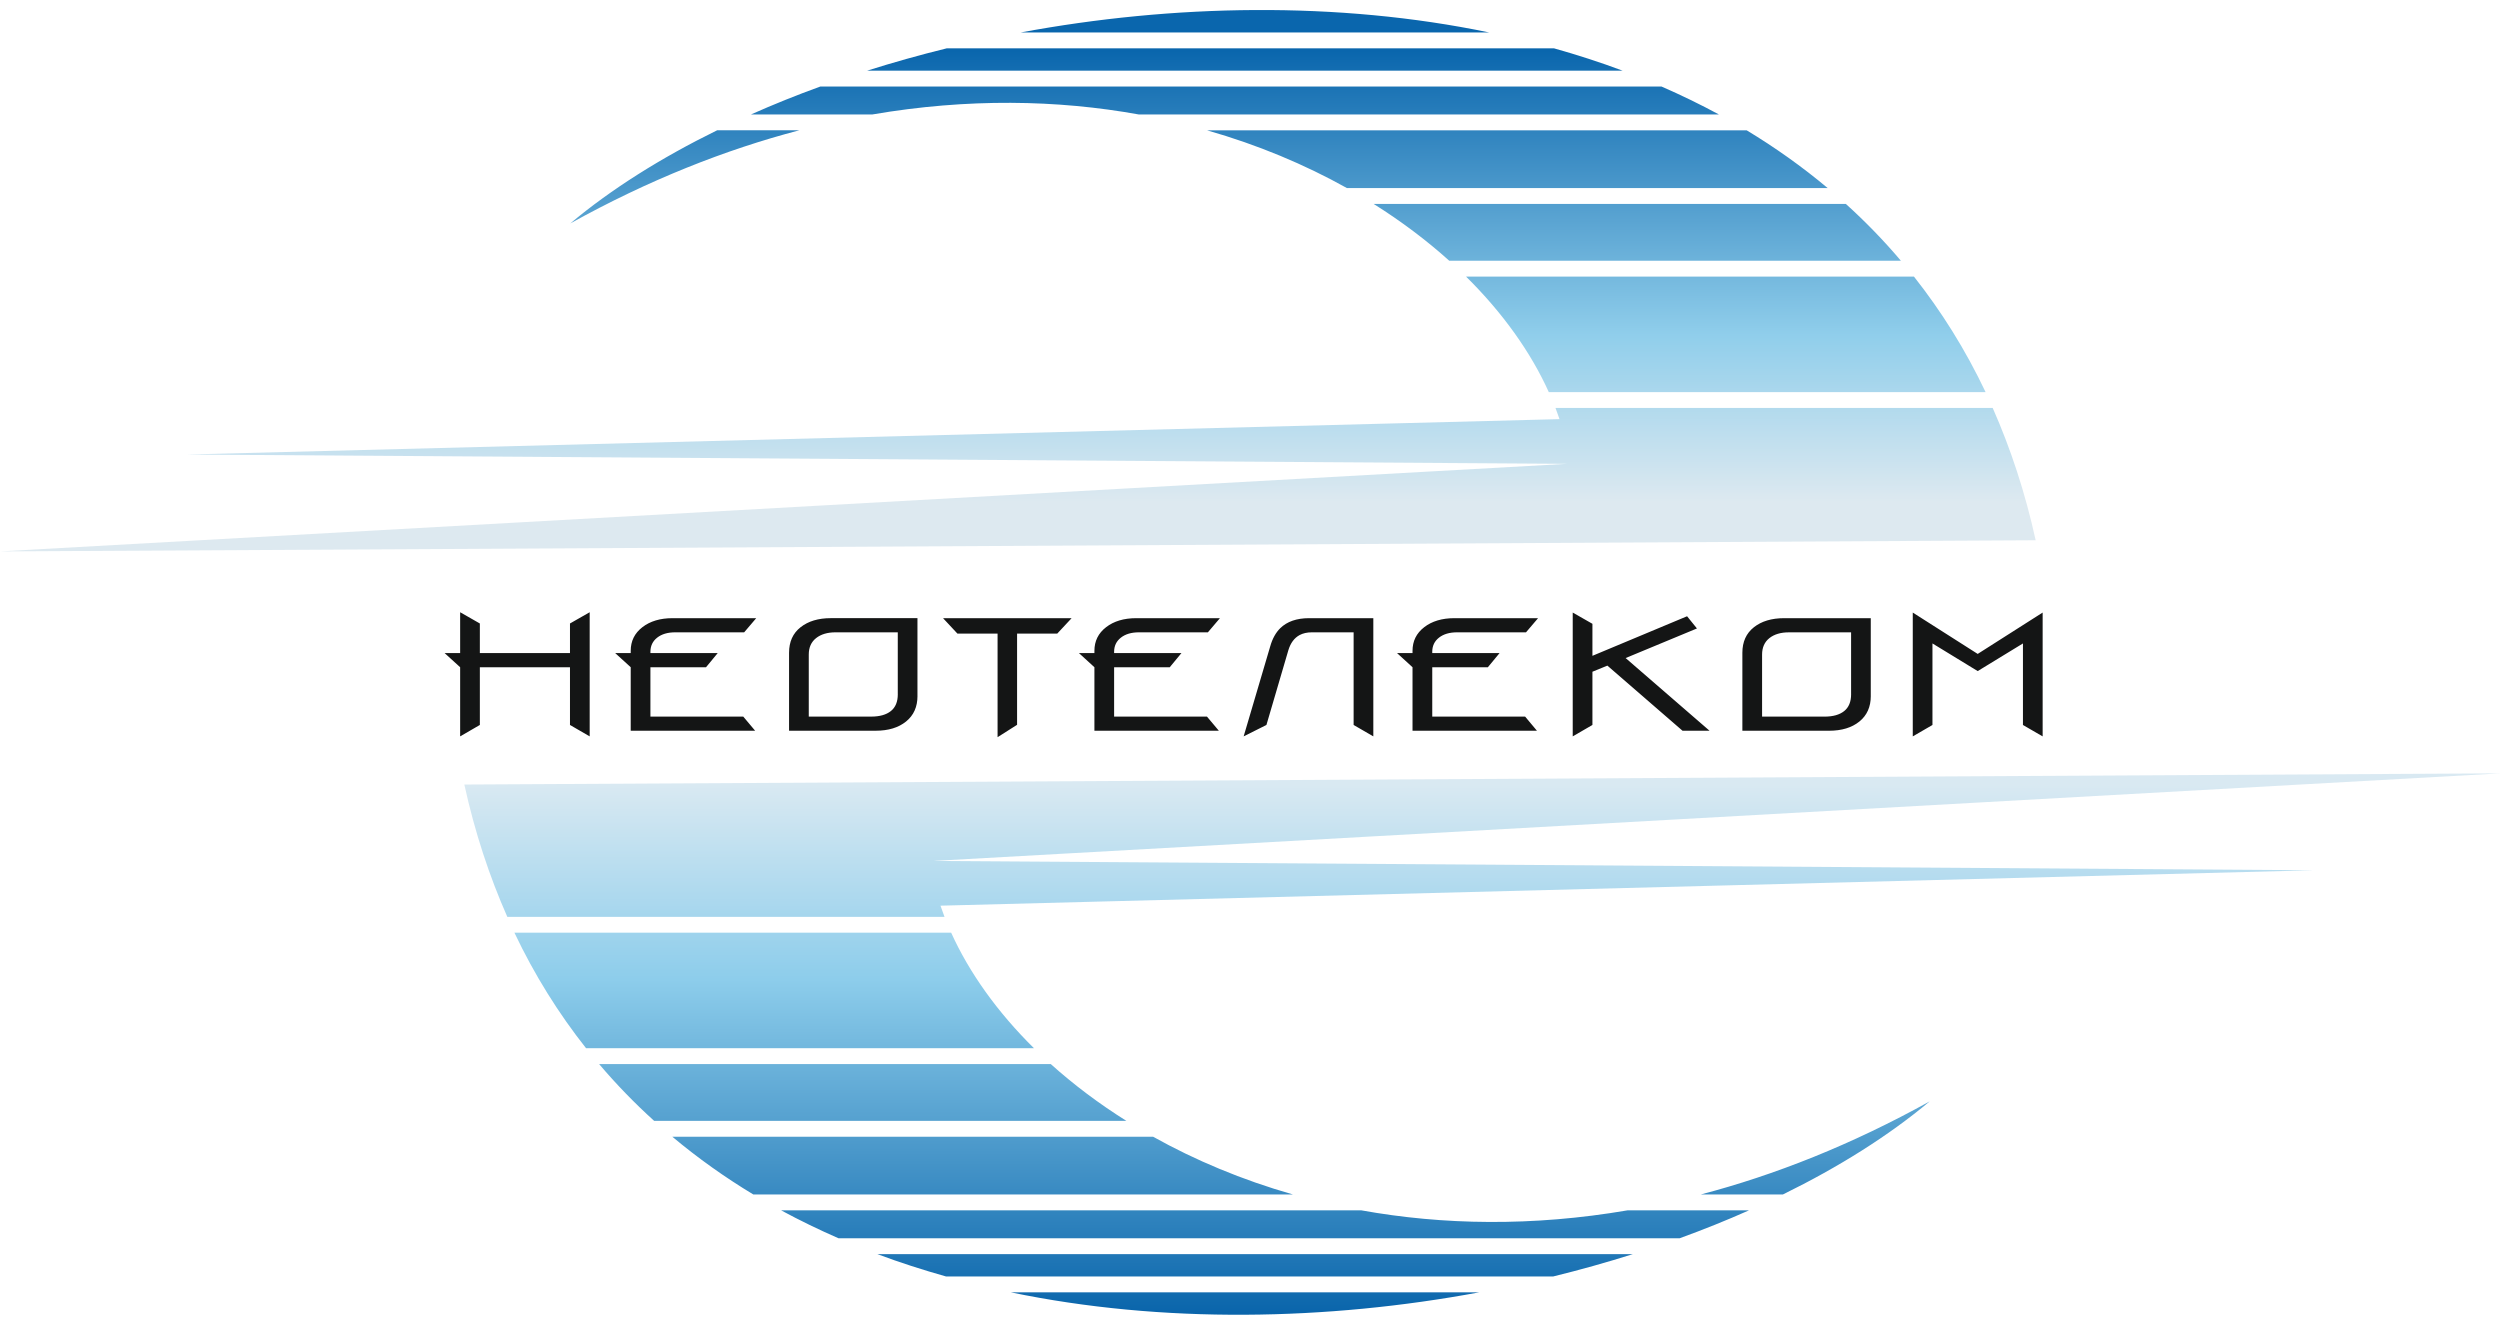
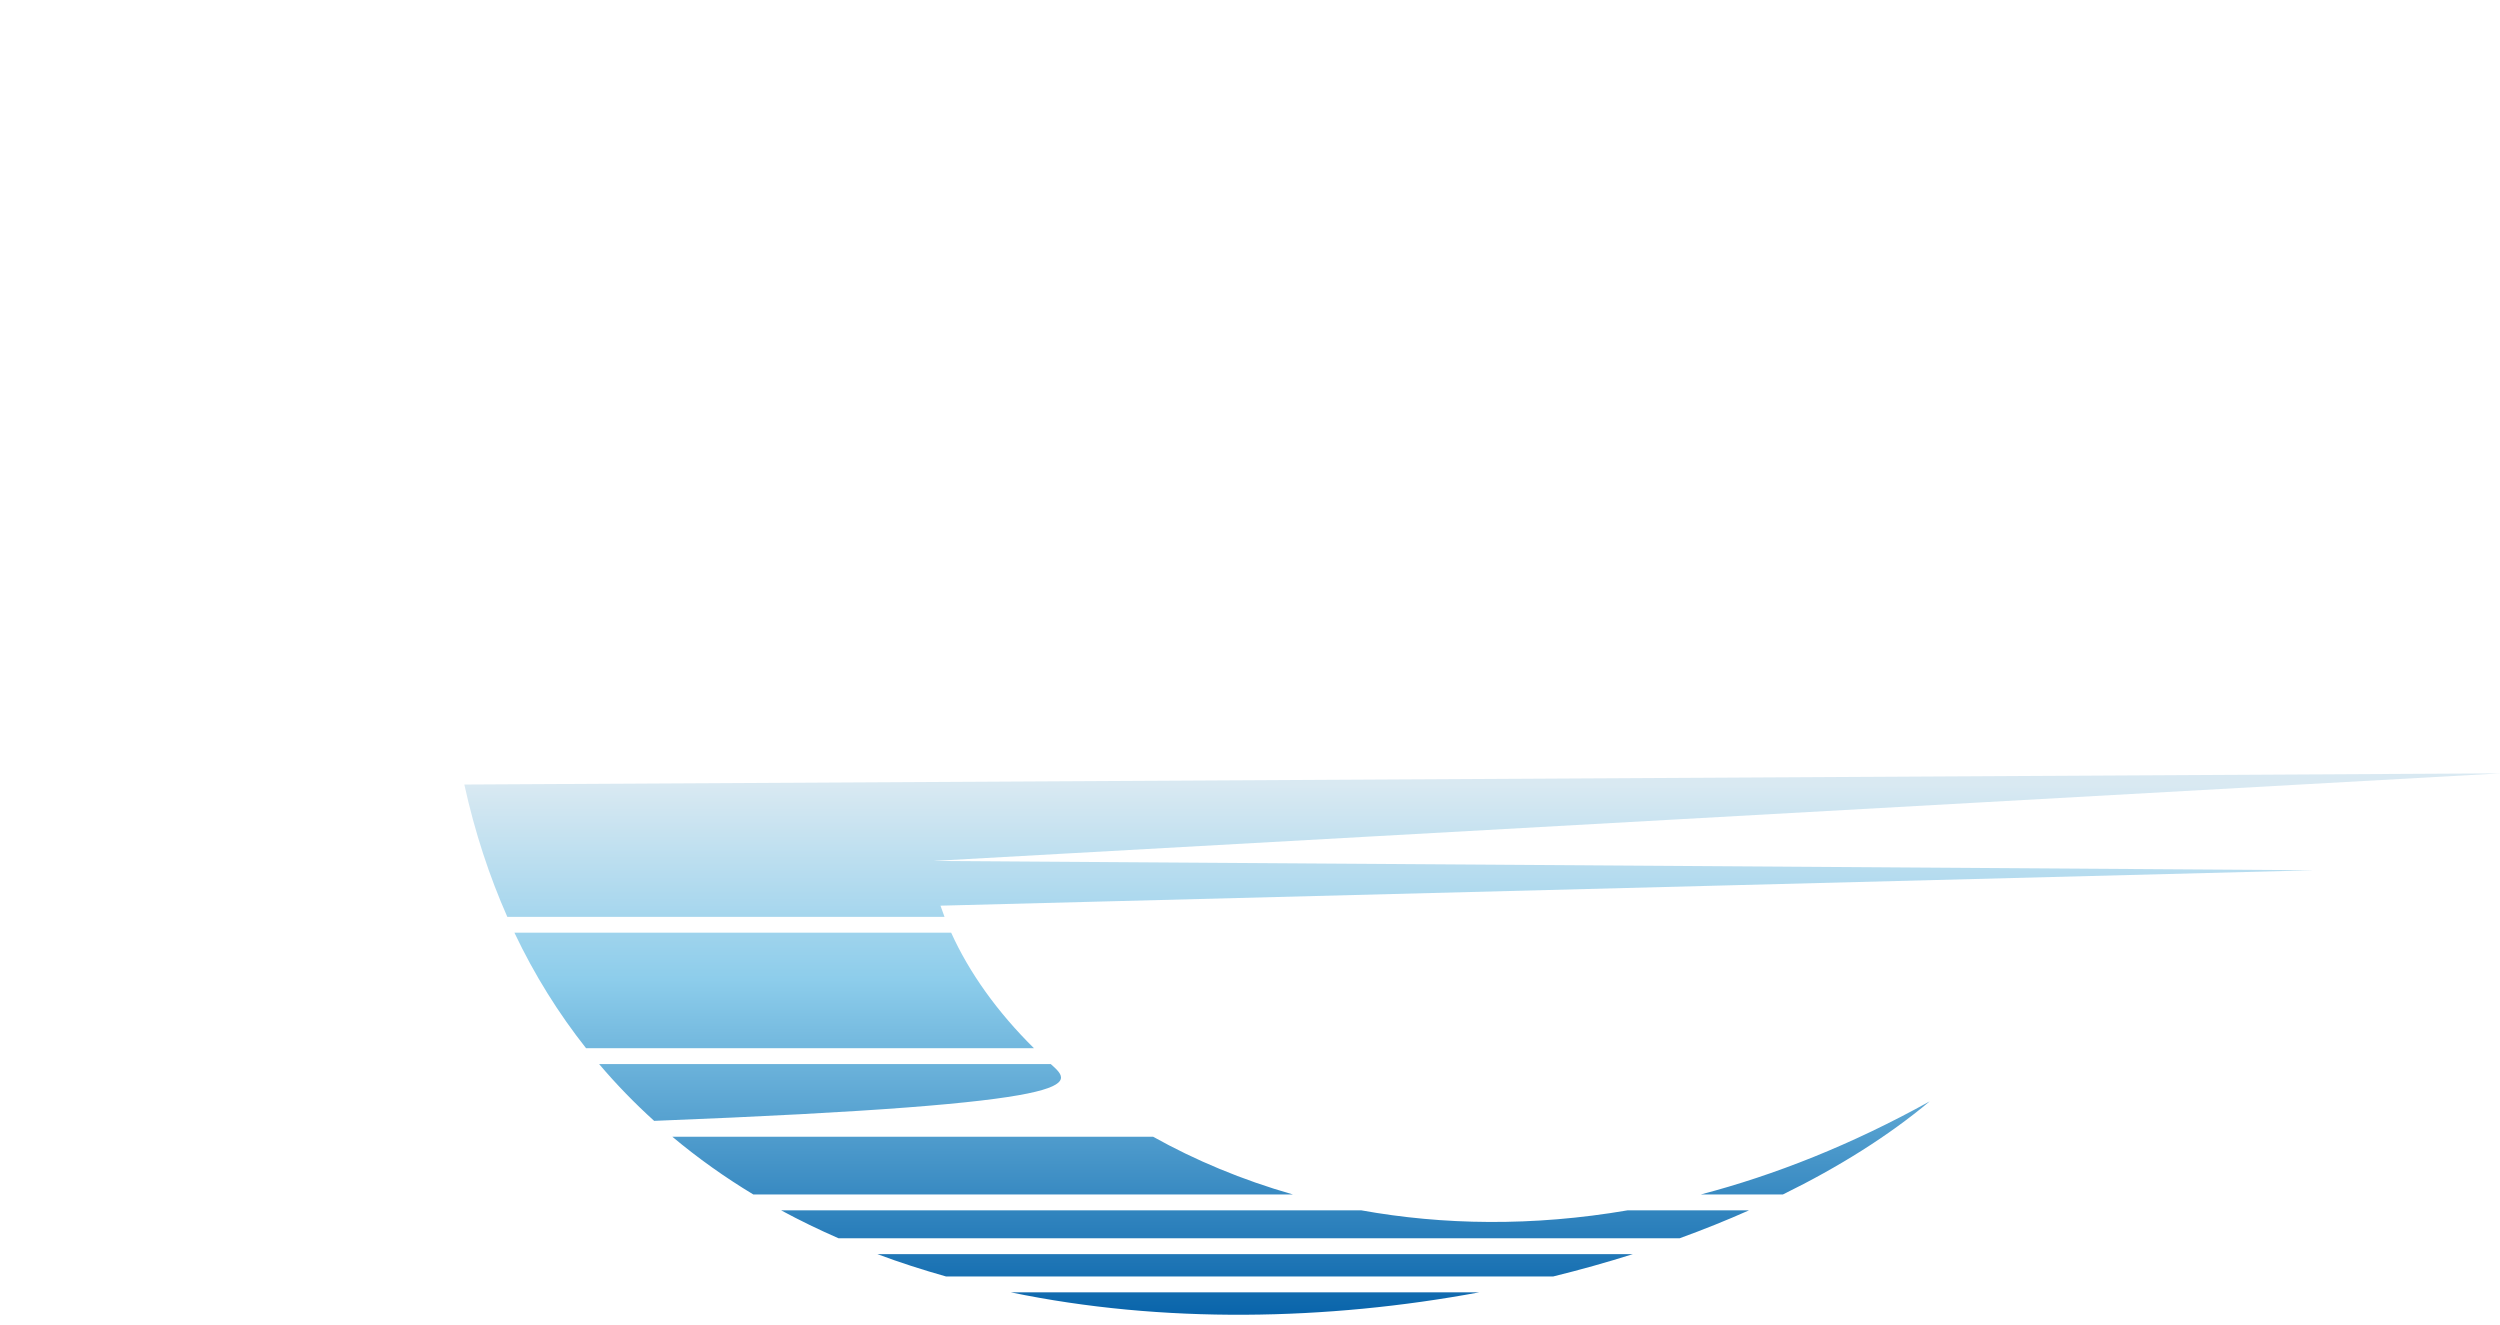
<svg xmlns="http://www.w3.org/2000/svg" width="234" height="124" viewBox="0 0 234 124" fill="none">
-   <path d="M55.194 68.925L53.35 67.856V62.453H44.914V67.856L43.07 68.925V62.453L41.617 61.129H43.07V57.305L44.914 58.358V61.127H53.35V58.358L55.194 57.305V68.925ZM70.782 57.861L69.654 59.185H63.201C62.495 59.185 61.932 59.352 61.512 59.684C61.09 60.015 60.879 60.457 60.879 61.008V61.129H67.177L66.085 62.453H60.879V67.072H69.568L70.68 68.396H59.035V62.452L57.581 61.127H59.035V60.918C59.035 60.004 59.399 59.266 60.127 58.705C60.856 58.143 61.793 57.861 62.944 57.861H70.781H70.782ZM85.876 65.146C85.876 66.16 85.521 66.956 84.808 67.532C84.096 68.109 83.149 68.396 81.965 68.396H73.856V61.096C73.856 60.073 74.213 59.277 74.931 58.712C75.647 58.145 76.592 57.859 77.765 57.859H85.874V65.144L85.876 65.146ZM84.032 64.982V59.185H78.21C77.449 59.185 76.84 59.367 76.384 59.728C75.928 60.09 75.701 60.603 75.701 61.265V67.074H81.541C82.338 67.074 82.952 66.901 83.385 66.555C83.818 66.209 84.034 65.685 84.034 64.982H84.032ZM100.303 57.861L98.956 59.307H95.199V67.842L93.373 69V59.307H89.617L88.269 57.861H100.305H100.303ZM114.185 57.861L113.059 59.185H106.604C105.898 59.185 105.335 59.352 104.915 59.684C104.492 60.015 104.281 60.457 104.281 61.008V61.129H110.582L109.489 62.453H104.281V67.072H112.971L114.083 68.396H102.437V62.452L100.988 61.127H102.437V60.918C102.437 60.004 102.802 59.266 103.53 58.705C104.258 58.143 105.196 57.861 106.347 57.861H114.183H114.185ZM128.543 68.925L126.699 67.856V59.185H122.79C122.347 59.185 121.967 59.27 121.645 59.441C121.145 59.712 120.791 60.189 120.587 60.872L118.538 67.856L116.405 68.925L118.898 60.481C119.102 59.768 119.417 59.206 119.836 58.794C120.473 58.175 121.372 57.861 122.533 57.861H128.543V68.925ZM143.963 57.861L142.835 59.185H136.381C135.674 59.185 135.113 59.352 134.689 59.684C134.268 60.015 134.059 60.457 134.059 61.008V61.129H140.358L139.265 62.453H134.059V67.072H142.749L143.857 68.396H132.212V62.452L130.762 61.127H132.212V60.918C132.212 60.004 132.578 59.266 133.306 58.705C134.034 58.143 134.972 57.861 136.123 57.861H143.959H143.963ZM160.012 68.398H157.485L150.451 62.302L149.051 62.874V67.856L147.207 68.925V57.335L149.051 58.388V61.385L157.911 57.681L158.833 58.824L152.158 61.594L160.012 68.396V68.398ZM175.106 65.147C175.106 66.162 174.75 66.958 174.04 67.534C173.327 68.111 172.381 68.398 171.195 68.398H163.086V61.097C163.086 60.075 163.446 59.279 164.161 58.713C164.878 58.146 165.823 57.861 166.995 57.861H175.104V65.146L175.106 65.147ZM173.262 64.984V59.187H167.44C166.678 59.187 166.07 59.368 165.614 59.729C165.16 60.092 164.931 60.605 164.931 61.267V67.076H170.771C171.568 67.076 172.183 66.903 172.616 66.556C173.047 66.211 173.264 65.686 173.264 64.984H173.262ZM191.192 68.926L189.348 67.858V60.226L185.113 62.814L180.878 60.226V67.858L179.035 68.926V57.336L185.113 61.207L191.192 57.336V68.926Z" fill="#141515" />
-   <path fill-rule="evenodd" clip-rule="evenodd" d="M234 72.386C170.487 72.737 106.973 73.084 43.462 73.433C44.444 77.907 45.807 82.022 47.484 85.817H88.406C88.271 85.466 88.146 85.119 88.029 84.771L216.552 81.455L87.338 80.585L233.998 72.388L234 72.386ZM48.149 87.299C50.035 91.275 52.293 94.869 54.856 98.113H96.779C93.343 94.72 90.718 91.034 89.029 87.299H48.149ZM56.075 99.594C57.685 101.494 59.408 103.267 61.229 104.913H105.428C102.828 103.281 100.46 101.492 98.35 99.594H56.075ZM62.928 106.396C65.312 108.393 67.846 110.194 70.509 111.802H121.02C116.247 110.439 111.857 108.592 107.927 106.396H62.928ZM73.11 113.286C74.859 114.232 76.653 115.102 78.488 115.903H157.211C159.451 115.091 161.622 114.216 163.71 113.286H152.351C143.433 114.815 135.03 114.662 127.408 113.286H73.108H73.11ZM82.123 117.386C84.222 118.173 86.372 118.863 88.556 119.479H145.372C147.918 118.854 150.407 118.153 152.837 117.386H82.123ZM94.601 120.96C108.824 123.913 124.213 123.608 138.472 120.96H94.601ZM166.875 111.805C172.124 109.229 176.788 106.297 180.621 103.086C173.294 107.153 166.112 109.99 159.185 111.805H166.874H166.875Z" fill="url(#paint0_linear_137_320)" />
-   <path fill-rule="evenodd" clip-rule="evenodd" d="M-0 51.614C63.513 51.265 127.023 50.916 190.538 50.568C189.556 46.093 188.192 41.978 186.516 38.183H145.594C145.729 38.534 145.854 38.881 145.97 39.231L17.448 42.545L146.662 43.415L0.002 51.612L-0 51.614ZM185.851 36.701C183.965 32.725 181.707 29.131 179.144 25.887H137.221C140.655 29.28 143.282 32.966 144.967 36.701H185.851ZM177.925 24.406C176.315 22.506 174.592 20.733 172.771 19.087H128.572C131.172 20.719 133.54 22.508 135.65 24.406H177.925ZM171.072 17.604C168.688 15.607 166.154 13.806 163.49 12.198H112.98C117.753 13.561 122.143 15.408 126.073 17.604H171.072ZM160.89 10.714C159.141 9.768 157.347 8.898 155.512 8.097H76.789C74.549 8.909 72.378 9.784 70.29 10.714H81.648C90.567 9.185 98.968 9.338 106.591 10.714H160.892H160.89ZM151.875 6.614C149.778 5.827 147.628 5.137 145.444 4.521H88.628C86.082 5.146 83.593 5.847 81.163 6.614H151.873H151.875ZM139.399 3.04C125.174 0.087 109.786 0.392 95.528 3.04H139.399ZM67.124 12.195C61.876 14.771 57.212 17.703 53.378 20.915C60.706 16.847 67.888 14.01 74.815 12.195H67.126H67.124Z" fill="url(#paint1_linear_137_320)" />
+   <path fill-rule="evenodd" clip-rule="evenodd" d="M234 72.386C170.487 72.737 106.973 73.084 43.462 73.433C44.444 77.907 45.807 82.022 47.484 85.817H88.406C88.271 85.466 88.146 85.119 88.029 84.771L216.552 81.455L87.338 80.585L233.998 72.388L234 72.386ZM48.149 87.299C50.035 91.275 52.293 94.869 54.856 98.113H96.779C93.343 94.72 90.718 91.034 89.029 87.299H48.149ZM56.075 99.594C57.685 101.494 59.408 103.267 61.229 104.913C102.828 103.281 100.46 101.492 98.35 99.594H56.075ZM62.928 106.396C65.312 108.393 67.846 110.194 70.509 111.802H121.02C116.247 110.439 111.857 108.592 107.927 106.396H62.928ZM73.11 113.286C74.859 114.232 76.653 115.102 78.488 115.903H157.211C159.451 115.091 161.622 114.216 163.71 113.286H152.351C143.433 114.815 135.03 114.662 127.408 113.286H73.108H73.11ZM82.123 117.386C84.222 118.173 86.372 118.863 88.556 119.479H145.372C147.918 118.854 150.407 118.153 152.837 117.386H82.123ZM94.601 120.96C108.824 123.913 124.213 123.608 138.472 120.96H94.601ZM166.875 111.805C172.124 109.229 176.788 106.297 180.621 103.086C173.294 107.153 166.112 109.99 159.185 111.805H166.874H166.875Z" fill="url(#paint0_linear_137_320)" />
  <defs>
    <linearGradient id="paint0_linear_137_320" x1="138.731" y1="122.879" x2="138.731" y2="73.417" gradientUnits="userSpaceOnUse">
      <stop stop-color="#0A65AB" />
      <stop offset="0.631" stop-color="#8DCDEB" />
      <stop offset="1" stop-color="#D9E9F2" />
    </linearGradient>
    <linearGradient id="paint1_linear_137_320" x1="95.268" y1="4.728" x2="95.268" y2="46.977" gradientUnits="userSpaceOnUse">
      <stop stop-color="#0A66AD" />
      <stop offset="0.631" stop-color="#90CEEB" />
      <stop offset="1" stop-color="#DDE9F0" />
    </linearGradient>
  </defs>
</svg>